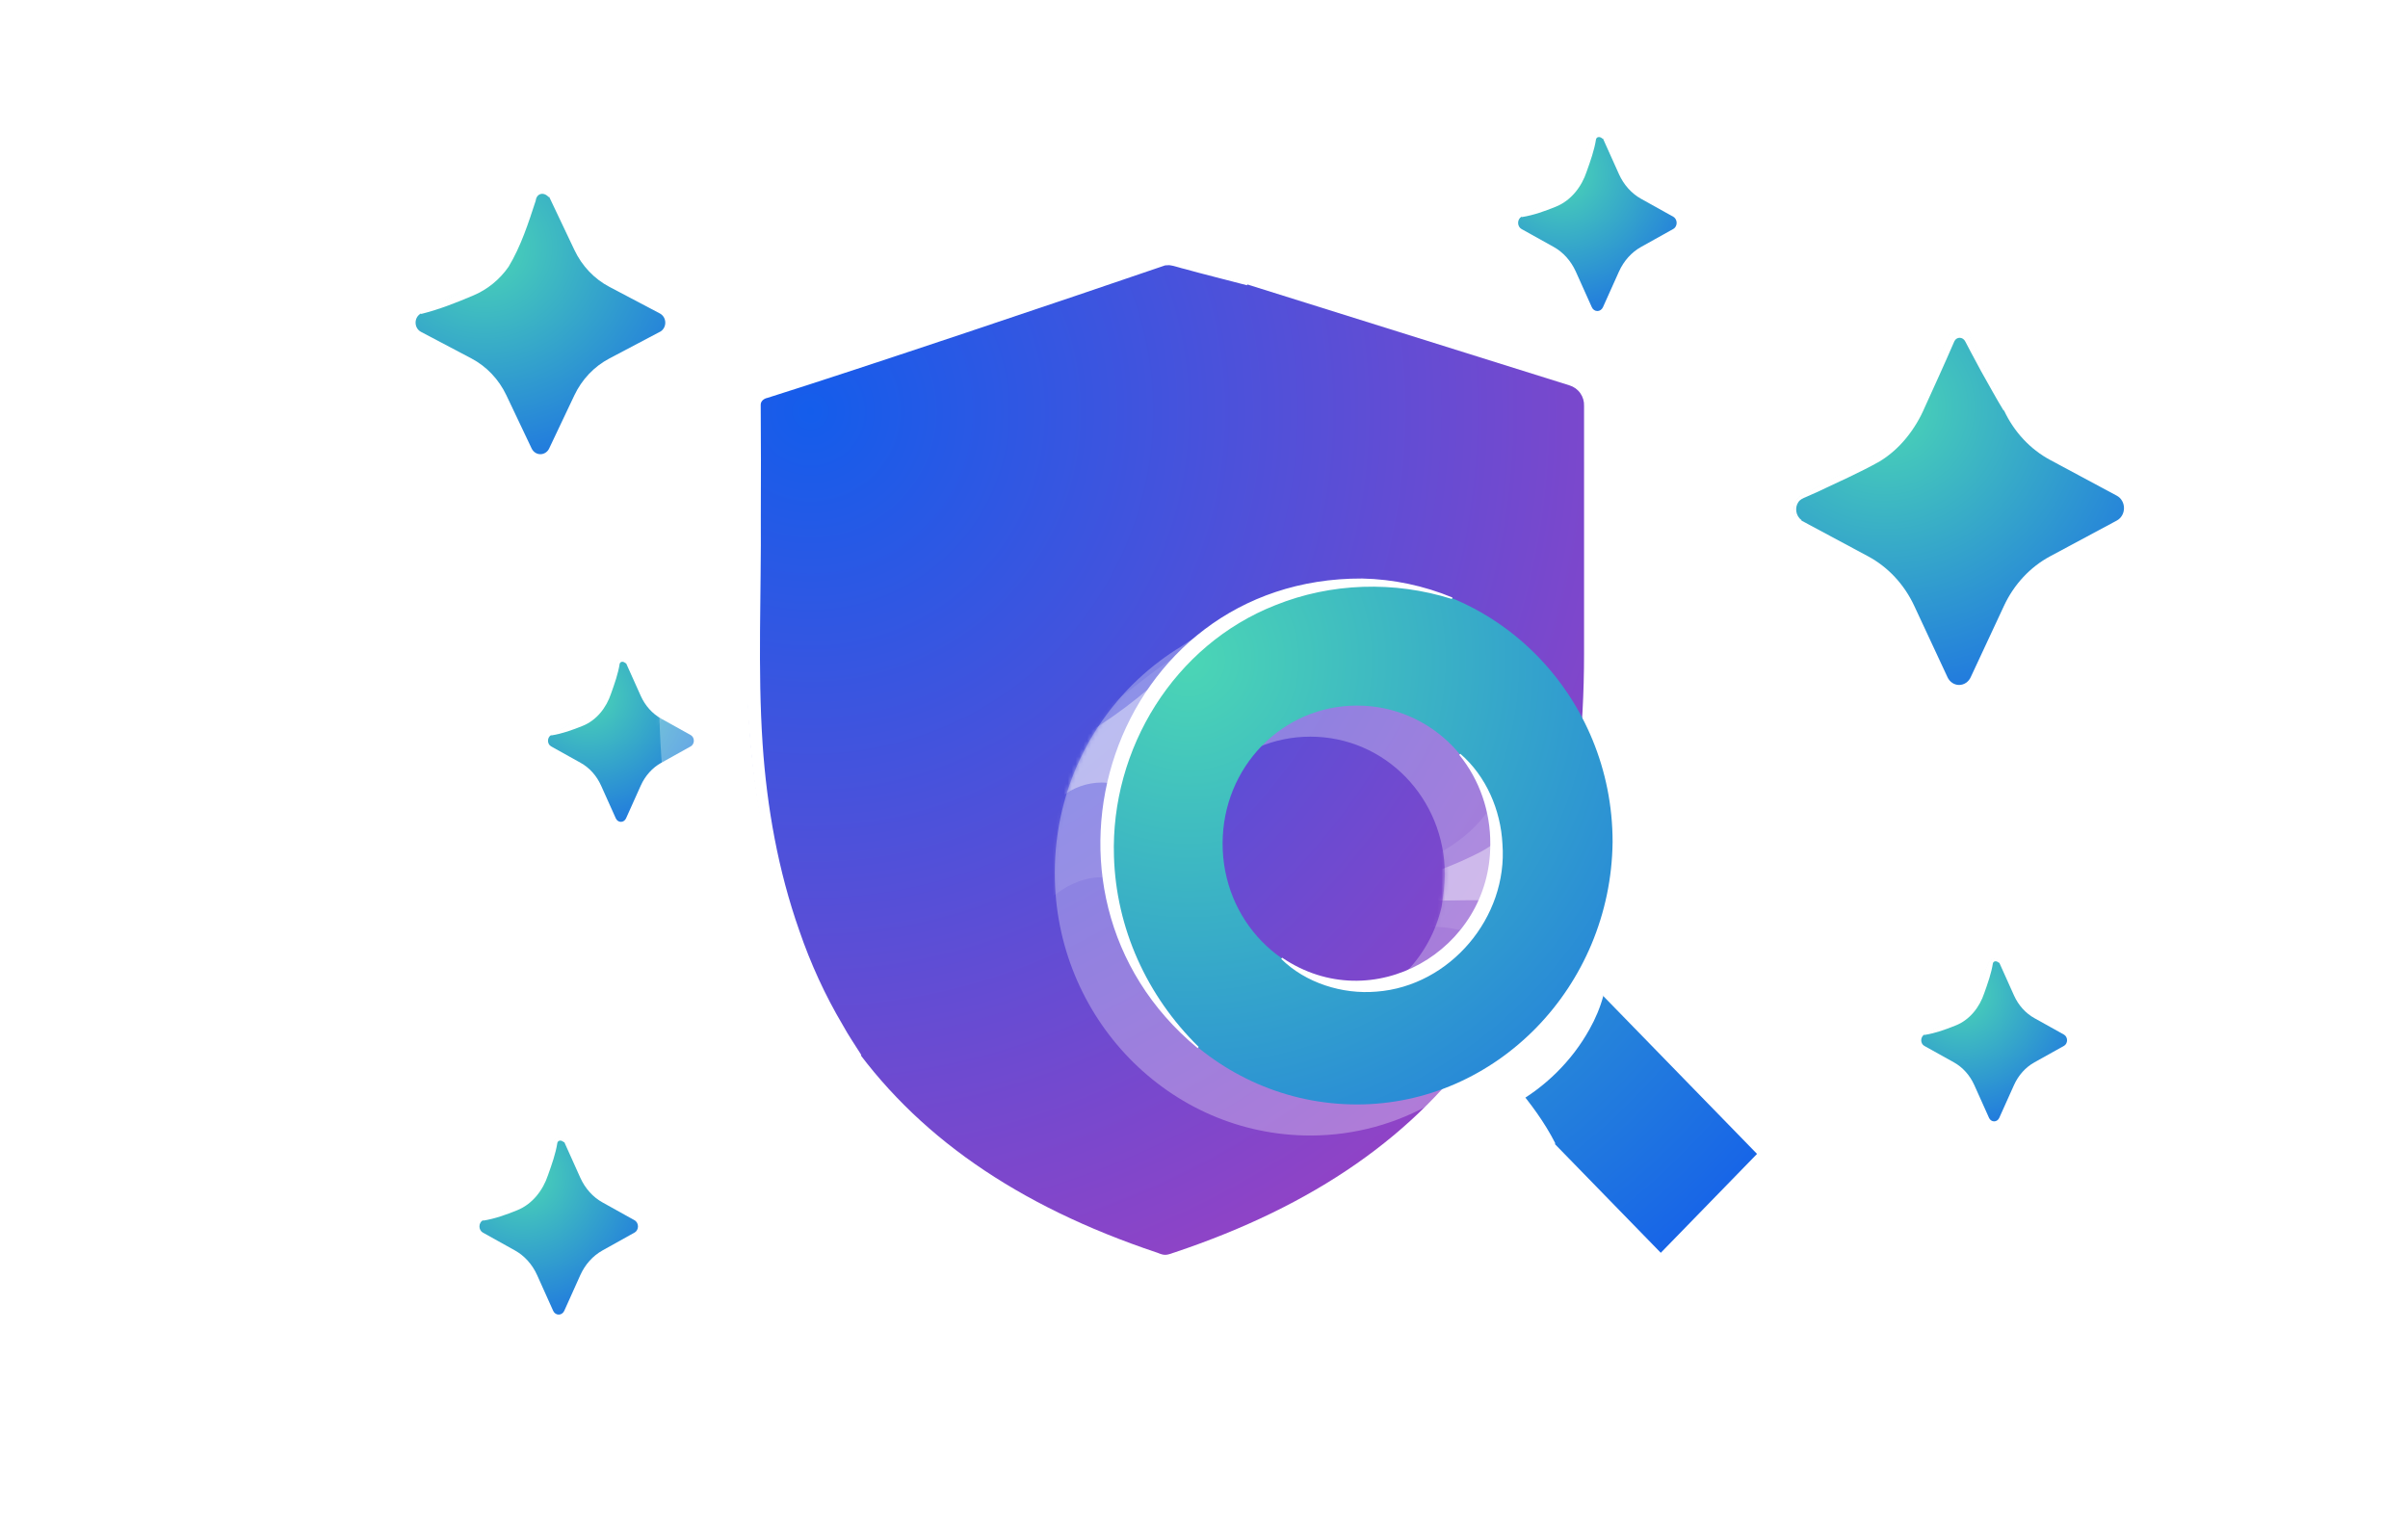
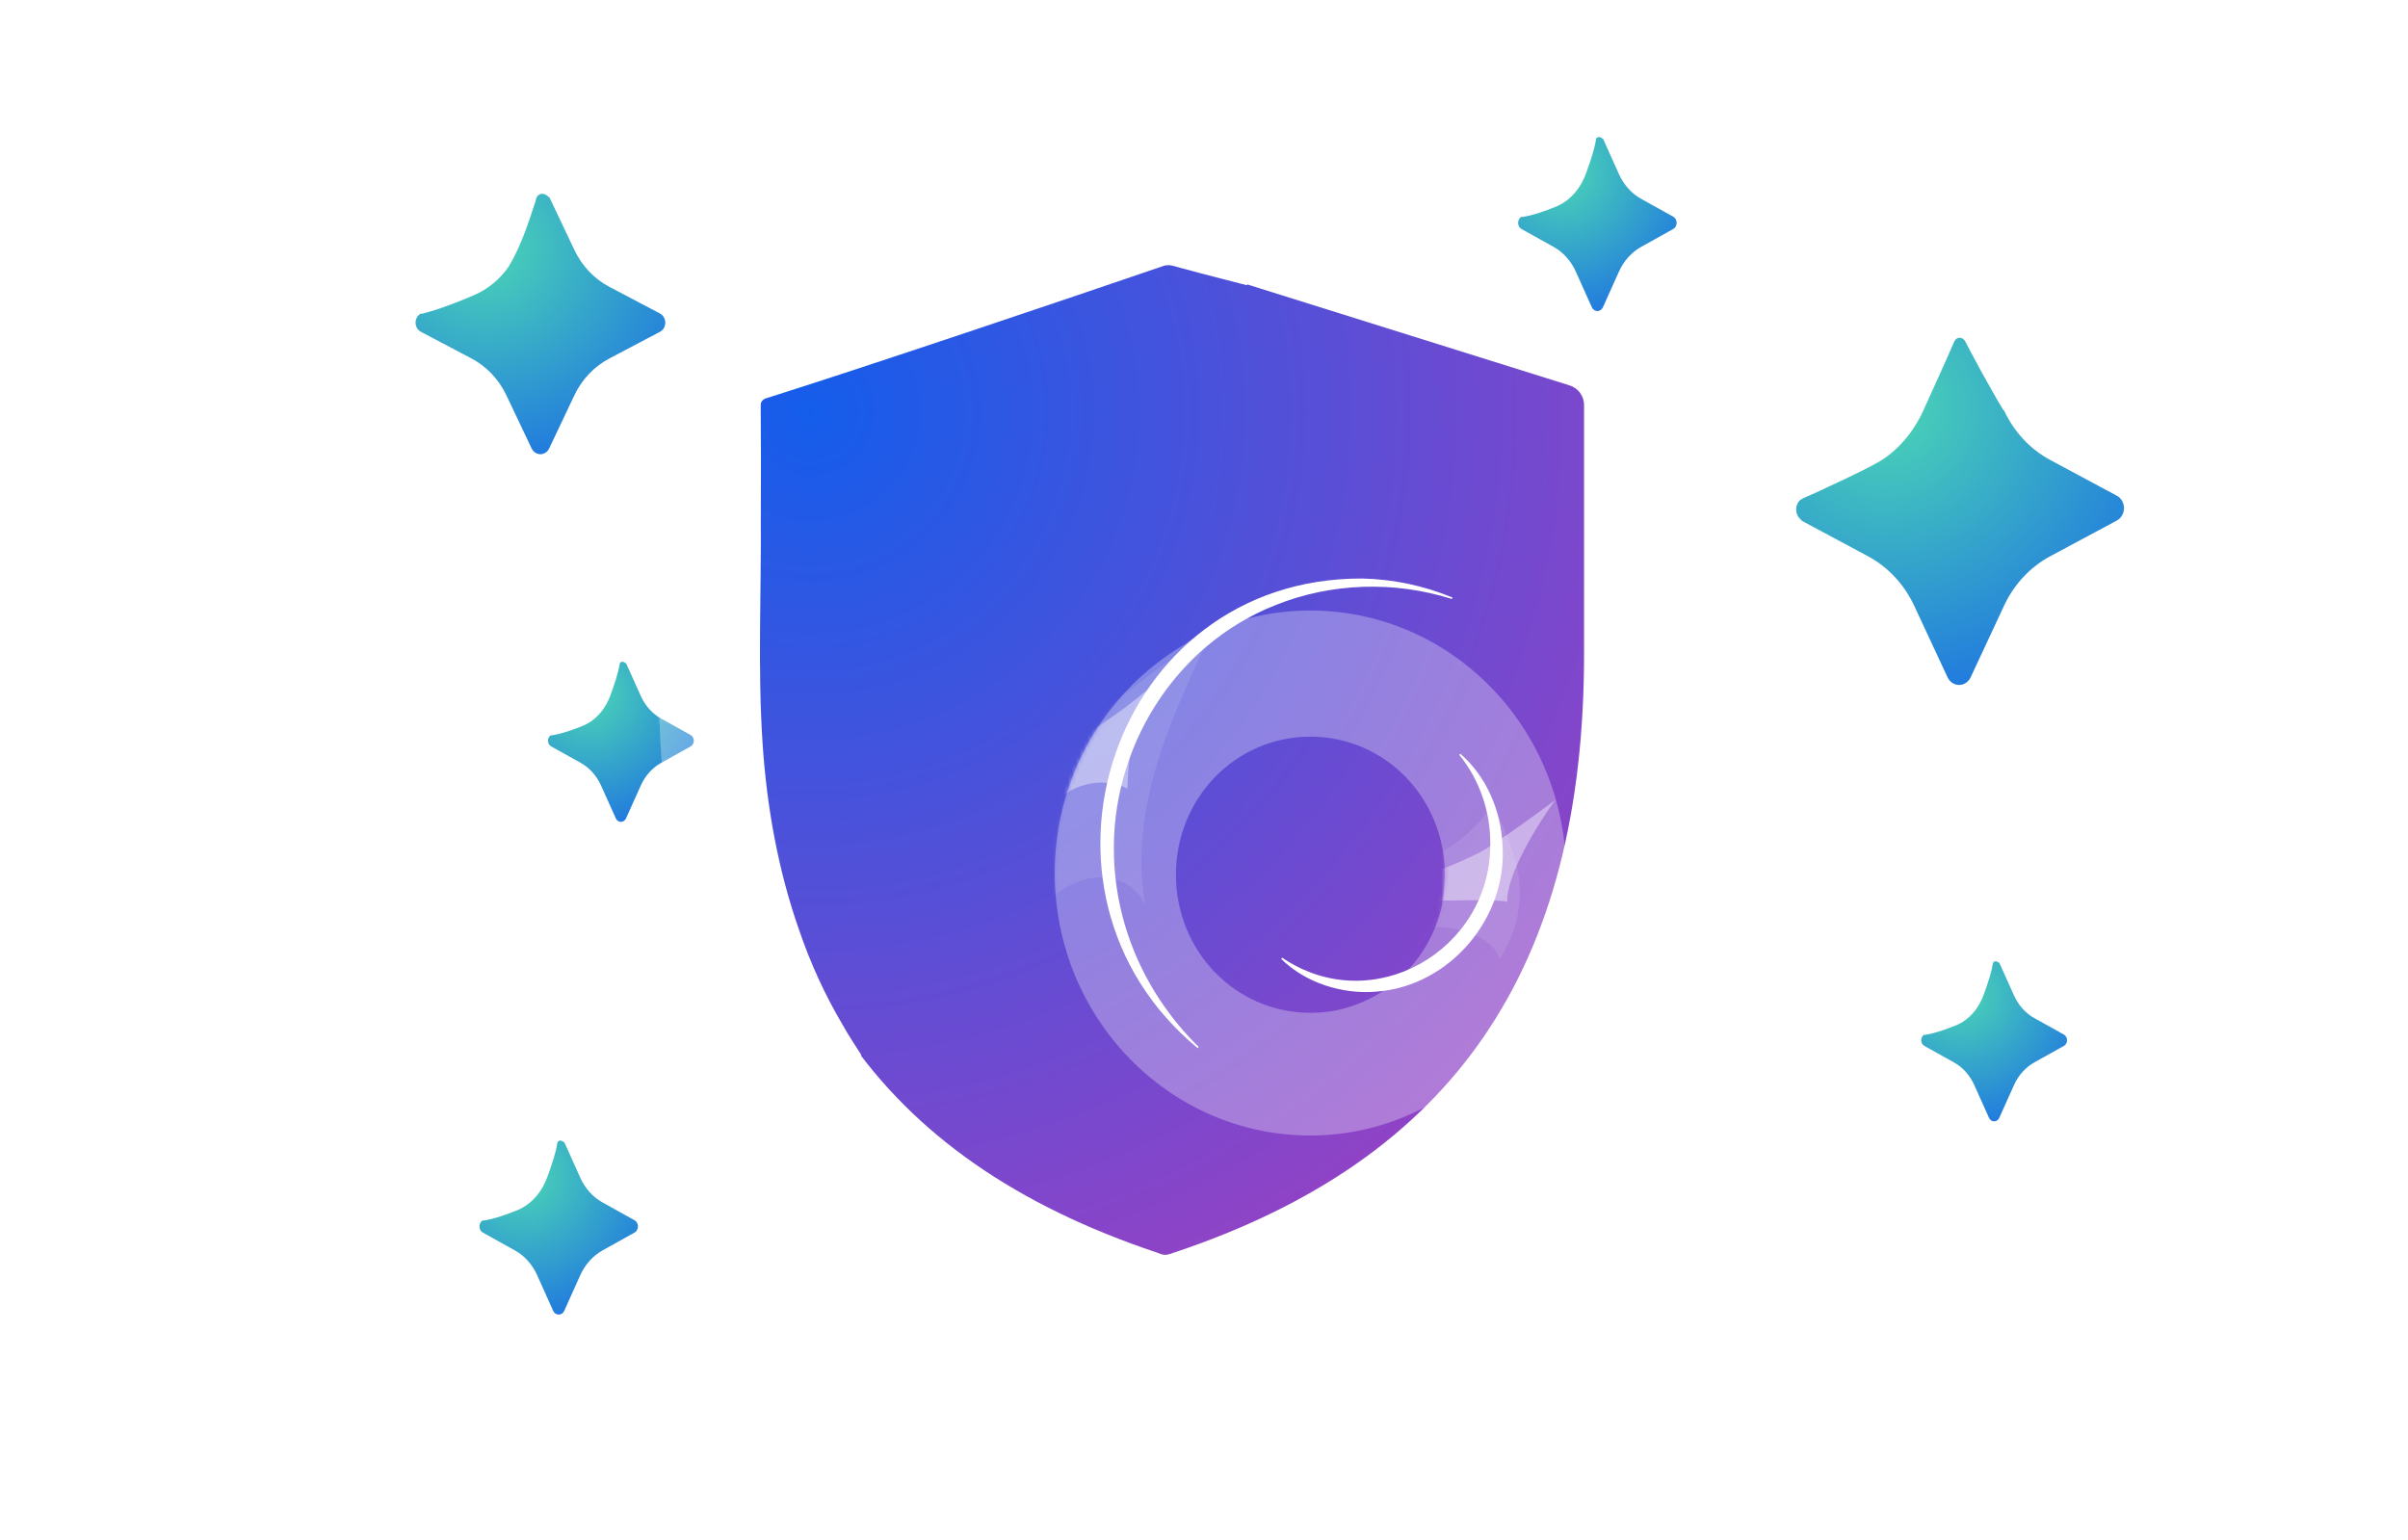
<svg xmlns="http://www.w3.org/2000/svg" width="619" height="396" viewBox="0 0 619 396" fill="none">
  <g clip-path="url(#clip0_1474_69542)">
    <path opacity="0.3" d="M502.835 85L504.77 175.866C504.77 175.866 493.619 180 492.885 180C491.618 180 490.483 179.235 489.916 178.043L481.342 159.666C478.773 154.152 474.609 149.675 469.471 146.927L452.328 137.732C451.214 137.13 450.5 135.899 450.5 134.544C450.5 133.19 451.214 131.972 452.328 131.363L469.471 122.181C474.609 119.421 478.773 114.943 481.342 109.429L489.916 91.052C490.477 89.853 491.558 89.575 492.885 89.095C494.213 88.616 502.841 85.007 502.841 85.007L502.835 85Z" fill="white" />
    <mask id="mask0_1474_69542" style="mask-type:luminance" maskUnits="userSpaceOnUse" x="450" y="85" width="55" height="95">
      <path d="M502.835 85L504.77 175.866C504.77 175.866 493.619 180 492.885 180C491.618 180 490.483 179.235 489.916 178.043L481.342 159.666C478.773 154.152 474.609 149.675 469.471 146.927L452.328 137.732C451.214 137.13 450.5 135.899 450.5 134.544C450.5 133.19 451.214 131.972 452.328 131.363L469.471 122.181C474.609 119.421 478.773 114.943 481.342 109.429L489.916 91.052C490.477 89.853 491.558 89.575 492.885 89.095C494.213 88.616 502.841 85.007 502.841 85.007L502.835 85Z" fill="white" />
    </mask>
    <g mask="url(#mask0_1474_69542)">
      <path opacity="0.1" d="M501.399 90.747C499.051 97.279 496.702 103.811 494.346 110.342C489.882 108.781 484.904 109.098 480.347 110.375C475.789 111.651 471.559 113.828 467.375 115.993C468.609 115.351 469.891 112.61 470.625 111.463C471.692 109.798 472.667 108.074 473.541 106.299C474.355 104.653 474.381 103.415 476.123 103.182C477.965 102.929 479.453 102.994 481.354 102.314C488.695 99.703 495.534 95.763 501.399 90.741V90.747Z" fill="white" />
      <path opacity="0.4" d="M498.236 96.657C496.681 100.046 495.473 103.597 494.653 107.219C493.952 105.923 492.164 105.696 490.662 105.722C485.151 105.806 479.659 107.122 474.734 109.526C474.868 109.461 475.221 106.973 475.522 106.558C476.202 105.619 476.469 105.683 477.55 105.359C479.986 104.634 482.495 104.238 484.917 103.409C489.661 101.789 494.165 99.508 498.236 96.657Z" fill="white" />
      <path opacity="0.1" d="M444.843 133.015C445.39 134.434 445.944 135.853 446.491 137.266C453.304 132.587 461.438 129.736 469.759 129.114C468.651 127.909 467.043 125.233 465.255 125C463.466 124.766 460.417 127.034 458.829 127.741C457.688 128.246 444.989 133.404 444.836 133.022L444.843 133.015Z" fill="white" />
      <path opacity="0.4" d="M469.15 124.747C469.323 125.401 469.664 126.01 470.131 126.509C461.856 128.473 453.836 131.421 446.296 135.257C445.628 135.594 444.521 135.976 444.1 135.082C443.66 134.143 444.901 133.993 445.562 133.793C447.497 133.209 449.425 132.587 451.334 131.939C455.204 130.618 459.034 129.166 462.797 127.578C464.933 126.678 467.055 125.732 469.156 124.747H469.15Z" fill="white" />
    </g>
    <path d="M463.057 127.449L480.192 118.261C485.337 115.507 489.501 111.029 492.076 105.515L500.644 87.138C501.205 85.933 502.359 85.168 503.614 85.168C504.868 85.168 506.023 85.933 506.583 87.138L515.151 105.515C517.72 111.029 521.89 115.5 527.028 118.254L544.157 127.443C545.285 128.045 545.992 129.276 545.992 130.631C545.992 131.985 545.285 133.21 544.157 133.819L527.022 143.007C521.884 145.761 517.713 150.232 515.144 155.746L506.576 174.123C506.016 175.328 504.861 176.093 503.607 176.093C502.352 176.093 501.198 175.328 500.638 174.123L492.07 155.746C489.501 150.232 485.33 145.761 480.186 143.007L463.05 133.819C461.929 133.216 461.215 131.985 461.215 130.637C461.215 129.289 461.922 128.058 463.05 127.455L463.057 127.449Z" fill="url(#paint0_radial_1474_69542)" />
    <path d="M463.003 133.916C460.661 132.678 460.46 129.14 462.576 127.598C463.363 127.067 465.585 125.959 466.453 125.466C470.103 123.419 478.47 119.129 481.9 117.036C486.838 113.861 490.421 109.092 492.63 103.785C494.238 100.357 498.428 91.434 499.99 88.11C500.997 84.709 505.048 83.665 506.783 87.138L507.997 89.756C509.539 93.074 513.682 102.029 515.271 105.463L515.057 105.56C513.022 102.256 511.22 98.847 509.292 95.491L506.556 90.391L505.215 87.832C504.601 86.542 502.966 86.51 502.385 87.741L501.858 88.94C500.444 92.277 496.333 101.31 494.772 104.731C492.416 110.258 488.399 115.52 483.048 118.701C477.75 121.65 472.498 123.937 467.06 126.522L464.364 127.721C463.476 128.117 462.796 128.324 462.282 129.095C461.355 130.404 461.535 132.613 463.123 133.722L463.009 133.922L463.003 133.916Z" fill="white" />
  </g>
  <g clip-path="url(#clip1_1474_69542)" filter="url(#filter0_f_1474_69542)">
    <path opacity="0.3" d="M512.62 246.556V288.281L503.673 291.662L502.786 291.993C502.219 291.993 501.716 291.648 501.472 291.091L497.683 282.661C496.537 280.132 494.698 278.075 492.42 276.815L484.836 272.589C484.347 272.314 484.039 271.757 484.039 271.138C484.039 270.518 484.347 269.947 484.836 269.68L492.42 265.454C494.691 264.193 496.537 262.136 497.683 259.608L501.472 251.177C501.716 250.62 502.219 250.275 502.786 250.275L512.62 246.556Z" fill="white" />
    <mask id="mask1_1474_69542" style="mask-type:luminance" maskUnits="userSpaceOnUse" x="484" y="246" width="29" height="46">
      <path d="M512.62 246.556V288.281L503.673 291.662L502.786 291.993C502.219 291.993 501.716 291.648 501.472 291.091L497.683 282.661C496.537 280.132 494.698 278.075 492.42 276.815L484.836 272.589C484.347 272.314 484.039 271.757 484.039 271.138C484.039 270.518 484.347 269.947 484.836 269.68L492.42 265.454C494.691 264.193 496.537 262.136 497.683 259.608L501.472 251.177C501.716 250.62 502.219 250.275 502.786 250.275L512.62 246.556Z" fill="white" />
    </mask>
    <g mask="url(#mask1_1474_69542)">
      <path opacity="0.1" d="M514.534 246C508.872 251.177 501.84 254.825 494.368 256.466C494.249 257.664 493.173 260.904 492.188 261.587C494.921 260.397 497.681 259.192 500.596 258.572C503.511 257.953 506.635 257.953 509.389 259.115C509.732 256.29 512.947 250.134 513.926 247.465" fill="white" />
      <path opacity="0.4" d="M496.726 257.523C496.991 257.882 497.089 258.361 496.998 258.805C500.969 257.072 505.358 256.34 509.664 256.699C510.3 256.748 511.782 251.247 511.495 250.663C510.461 250.98 509.286 252.318 508.329 252.945C507.154 253.719 505.924 254.417 504.652 255.022C502.143 256.22 499.466 257.072 496.719 257.53L496.726 257.523Z" fill="white" />
      <path opacity="0.1" d="M478.999 271.462C479.572 273.004 480.152 274.547 480.726 276.082C487.862 270.997 496.383 267.898 505.099 267.222C503.939 265.911 504.12 263.256 502.254 263.003C500.388 262.749 495.32 264.961 493.65 265.721C492.455 266.271 479.153 271.877 478.992 271.462H478.999Z" fill="white" />
      <path opacity="0.4" d="M504.344 261.502C504.526 262.214 504.882 262.876 505.372 263.418C496.704 265.552 488.303 268.757 480.404 272.927C479.705 273.293 478.545 273.709 478.105 272.737C477.643 271.715 478.943 271.553 479.635 271.335C481.662 270.701 483.682 270.025 485.682 269.321C489.736 267.884 493.748 266.306 497.69 264.58C499.927 263.601 502.149 262.573 504.351 261.502H504.344Z" fill="white" />
    </g>
    <path d="M530.55 268.884L522.973 273.11C520.701 274.371 518.856 276.42 517.716 278.956L513.928 287.387C513.676 287.936 513.173 288.288 512.614 288.288C512.055 288.288 511.551 287.943 511.3 287.387L507.511 278.956C506.372 276.427 504.534 274.371 502.255 273.11L494.678 268.891C494.182 268.616 493.867 268.053 493.867 267.433C493.867 266.813 494.182 266.25 494.678 265.975L502.255 261.756C504.527 260.488 506.372 258.439 507.511 255.91L511.3 247.479C511.551 246.923 512.055 246.578 512.614 246.578C513.173 246.578 513.676 246.923 513.928 247.479L517.716 255.91C518.856 258.439 520.694 260.495 522.973 261.756L530.55 265.975C531.046 266.25 531.36 266.82 531.36 267.433C531.36 268.046 531.046 268.616 530.55 268.891V268.884Z" fill="url(#paint1_radial_1474_69542)" />
    <path d="M494.621 265.855C496.802 264.51 502.107 261.876 503.994 260.277C505.861 258.699 507.028 256.572 507.986 254.332C508.747 252.67 510.285 249.325 511.047 247.662C511.473 246.218 513.41 245.937 514.039 247.409L513.815 247.514C513.221 246.951 512.494 247.028 512.298 247.634C511.893 250.226 510.963 252.825 510.082 255.29C508.894 258.903 506.357 262.186 502.764 263.615C500.178 264.658 497.606 265.602 494.74 266.067L494.621 265.848V265.855Z" fill="white" />
  </g>
  <g clip-path="url(#clip2_1474_69542)" filter="url(#filter1_f_1474_69542)">
    <path opacity="0.3" d="M159.62 169.556V211.281L150.673 214.662L149.786 214.993C149.219 214.993 148.716 214.648 148.472 214.091L144.683 205.661C143.537 203.132 141.698 201.075 139.42 199.815L131.836 195.589C131.347 195.314 131.039 194.757 131.039 194.138C131.039 193.518 131.347 192.947 131.836 192.68L139.42 188.454C141.691 187.193 143.537 185.136 144.683 182.608L148.472 174.177C148.716 173.62 149.219 173.275 149.786 173.275L159.62 169.556Z" fill="white" />
    <mask id="mask2_1474_69542" style="mask-type:luminance" maskUnits="userSpaceOnUse" x="131" y="169" width="29" height="46">
      <path d="M159.62 169.556V211.281L150.673 214.662L149.786 214.993C149.219 214.993 148.716 214.648 148.472 214.091L144.683 205.661C143.537 203.132 141.698 201.075 139.42 199.815L131.836 195.589C131.347 195.314 131.039 194.757 131.039 194.138C131.039 193.518 131.347 192.947 131.836 192.68L139.42 188.454C141.691 187.193 143.537 185.136 144.683 182.608L148.472 174.177C148.716 173.62 149.219 173.275 149.786 173.275L159.62 169.556Z" fill="white" />
    </mask>
    <g mask="url(#mask2_1474_69542)">
      <path opacity="0.1" d="M161.534 169C155.872 174.177 148.84 177.825 141.368 179.466C141.249 180.664 140.173 183.904 139.188 184.587C141.921 183.397 144.681 182.192 147.596 181.572C150.511 180.953 153.635 180.953 156.389 182.115C156.732 179.29 159.947 173.134 160.926 170.465" fill="white" />
      <path opacity="0.4" d="M143.726 180.523C143.991 180.882 144.089 181.361 143.998 181.805C147.969 180.072 152.358 179.34 156.664 179.699C157.3 179.748 158.782 174.247 158.495 173.663C157.461 173.98 156.286 175.318 155.329 175.945C154.154 176.719 152.924 177.417 151.652 178.022C149.143 179.22 146.466 180.072 143.719 180.53L143.726 180.523Z" fill="white" />
      <path opacity="0.1" d="M125.999 194.462C126.572 196.004 127.152 197.547 127.726 199.082C134.862 193.997 143.383 190.898 152.099 190.222C150.939 188.911 151.12 186.256 149.254 186.003C147.388 185.749 142.32 187.961 140.65 188.721C139.455 189.271 126.153 194.877 125.992 194.462H125.999Z" fill="white" />
      <path opacity="0.4" d="M151.344 184.502C151.526 185.214 151.882 185.876 152.372 186.418C143.704 188.552 135.303 191.757 127.404 195.927C126.705 196.293 125.545 196.709 125.105 195.737C124.643 194.715 125.943 194.553 126.635 194.335C128.662 193.701 130.682 193.025 132.682 192.321C136.736 190.884 140.748 189.306 144.69 187.58C146.927 186.601 149.149 185.573 151.351 184.502H151.344Z" fill="white" />
    </g>
    <path d="M177.55 191.884L169.973 196.11C167.701 197.371 165.856 199.42 164.716 201.956L160.928 210.387C160.676 210.936 160.173 211.288 159.614 211.288C159.055 211.288 158.551 210.943 158.3 210.387L154.511 201.956C153.372 199.427 151.534 197.371 149.255 196.11L141.678 191.891C141.182 191.616 140.867 191.053 140.867 190.433C140.867 189.813 141.182 189.25 141.678 188.975L149.255 184.756C151.527 183.488 153.372 181.439 154.511 178.91L158.3 170.479C158.551 169.923 159.055 169.578 159.614 169.578C160.173 169.578 160.676 169.923 160.928 170.479L164.716 178.91C165.856 181.439 167.694 183.495 169.973 184.756L177.55 188.975C178.046 189.25 178.36 189.82 178.36 190.433C178.36 191.046 178.046 191.616 177.55 191.891V191.884Z" fill="url(#paint2_radial_1474_69542)" />
    <path d="M141.621 188.855C143.802 187.51 149.107 184.876 150.994 183.277C152.861 181.699 154.028 179.572 154.986 177.332C155.747 175.67 157.285 172.325 158.047 170.662C158.473 169.218 160.41 168.937 161.039 170.409L160.815 170.514C160.221 169.951 159.494 170.028 159.298 170.634C158.893 173.226 157.963 175.825 157.082 178.29C155.894 181.903 153.357 185.186 149.764 186.615C147.178 187.658 144.606 188.602 141.74 189.067L141.621 188.848V188.855Z" fill="white" />
  </g>
  <g clip-path="url(#clip3_1474_69542)">
    <path opacity="0.3" d="M138.912 49.128V116.758L128.585 120.462C128.155 120.799 127.625 121 127.078 121C126.127 121 125.26 120.438 124.839 119.546L118.341 105.874C116.405 101.777 113.248 98.443 109.36 96.395L96.38 89.559C95.539 89.109 95 88.185 95 87.189C95 86.193 95.53 85.285 96.38 84.827L109.36 77.991C113.248 75.927 116.405 72.609 118.341 68.512L124.822 54.84C125.251 53.932 126.127 53.37 127.069 53.37L138.912 49.128Z" fill="white" />
    <mask id="mask3_1474_69542" style="mask-type:luminance" maskUnits="userSpaceOnUse" x="95" y="49" width="44" height="72">
      <path d="M138.912 49.128V116.758L128.585 120.462C128.155 120.799 127.625 121 127.078 121C126.127 121 125.26 120.438 124.839 119.546L118.341 105.874C116.405 101.777 113.248 98.443 109.36 96.395L96.38 89.559C95.539 89.109 95 88.185 95 87.189C95 86.193 95.53 85.285 96.38 84.827L109.36 77.991C113.248 75.927 116.405 72.609 118.341 68.512L124.822 54.84C125.251 53.932 126.127 53.37 127.069 53.37L138.912 49.128Z" fill="white" />
    </mask>
    <g mask="url(#mask3_1474_69542)">
      <path opacity="0.1" d="M140.471 51.506C137.886 56.977 134.865 62.262 131.456 67.307C123.502 65.46 114.798 66.761 107.82 70.858C110.522 68.624 112.222 66.198 114.403 63.612C116.052 61.652 118.577 62.118 121.002 61.242C124.402 60.013 127.719 58.407 130.942 56.8C132.946 55.804 139.553 53.45 140.471 51.506Z" fill="white" />
      <path opacity="0.4" d="M133.628 57.314C132.937 59.386 132.256 61.459 131.565 63.532C131.422 63.957 121.902 64.664 120.8 64.857C117.551 65.427 114.032 66.825 110.809 67.01C111.718 64.206 118.325 64.102 120.791 63.331C125.337 61.917 129.672 59.885 133.619 57.306L133.628 57.314Z" fill="white" />
      <path opacity="0.1" d="M89.942 87.406C90.632 89.165 91.331 90.924 92.021 92.675C100.615 86.875 110.876 83.341 121.372 82.57C119.975 81.076 117.946 77.758 115.69 77.469C113.434 77.18 109.588 79.991 107.584 80.867C106.145 81.493 90.127 87.888 89.934 87.414L89.942 87.406Z" fill="white" />
      <path opacity="0.4" d="M115.722 77.3C115.941 78.111 116.371 78.867 116.96 79.485C106.523 81.919 96.405 85.574 86.894 90.33C86.052 90.747 84.655 91.221 84.124 90.113C83.569 88.948 85.134 88.763 85.968 88.514C88.409 87.791 90.841 87.02 93.249 86.217C98.131 84.578 102.962 82.779 107.709 80.811C110.403 79.694 113.079 78.521 115.731 77.3H115.722Z" fill="white" />
    </g>
    <path d="M169.612 85.317L156.641 92.161C152.744 94.21 149.587 97.527 147.643 101.632L141.162 115.305C140.733 116.204 139.866 116.767 138.914 116.767C137.963 116.767 137.096 116.204 136.667 115.305L130.177 101.632C128.233 97.527 125.077 94.202 121.188 92.153L108.217 85.317C107.367 84.867 106.828 83.952 106.828 82.948C106.828 81.943 107.367 81.028 108.217 80.578L121.188 73.742C125.085 71.693 128.233 68.368 130.177 64.263L136.675 50.599C137.105 49.699 137.972 49.136 138.923 49.136C139.874 49.136 140.741 49.699 141.17 50.599L147.66 64.271C149.604 68.376 152.761 71.701 156.658 73.75L169.629 80.586C170.479 81.036 171.018 81.951 171.018 82.956C171.018 83.96 170.479 84.875 169.629 85.325L169.612 85.317Z" fill="url(#paint3_radial_1474_69542)" />
    <path d="M108.148 80.457C111.894 78.28 120.976 74.039 124.225 71.444C127.449 68.89 129.452 65.411 131.077 61.773C132.373 59.081 134.991 53.643 136.295 50.952C137.011 48.654 140.226 48.213 141.295 50.534L141.026 50.655C139.696 49.193 137.912 49.779 137.718 51.571C135.816 57.386 133.93 63.267 130.74 68.576C128.501 71.798 125.328 74.441 121.599 75.991C117.281 77.814 112.963 79.541 108.292 80.706L108.148 80.457Z" fill="white" />
  </g>
  <g filter="url(#filter2_f_1474_69542)">
    <path opacity="0.3" d="M410.629 34.605V79.958L400.904 83.632L399.939 83.992C399.324 83.992 398.777 83.617 398.511 83.012L394.393 73.848C393.147 71.1 391.149 68.864 388.672 67.494L380.429 62.901C379.897 62.602 379.562 61.997 379.562 61.324C379.562 60.65 379.897 60.03 380.429 59.739L388.672 55.145C391.141 53.775 393.147 51.539 394.393 48.791L398.511 39.627C398.777 39.022 399.324 38.647 399.939 38.647L410.629 34.605Z" fill="white" />
    <mask id="mask4_1474_69542" style="mask-type:luminance" maskUnits="userSpaceOnUse" x="379" y="34" width="32" height="50">
      <path d="M410.629 34.605V79.958L400.904 83.632L399.939 83.992C399.324 83.992 398.777 83.617 398.511 83.012L394.393 73.848C393.147 71.1 391.149 68.864 388.672 67.494L380.429 62.901C379.897 62.602 379.562 61.997 379.562 61.324C379.562 60.65 379.897 60.03 380.429 59.739L388.672 55.145C391.141 53.775 393.147 51.539 394.393 48.791L398.511 39.627C398.777 39.022 399.324 38.647 399.939 38.647L410.629 34.605Z" fill="white" />
    </mask>
    <g mask="url(#mask4_1474_69542)">
      <path opacity="0.1" d="M412.711 34C406.557 39.627 398.914 43.593 390.792 45.377C390.663 46.678 389.493 50.2 388.422 50.942C391.393 49.648 394.394 48.339 397.562 47.666C400.73 46.992 404.126 46.992 407.12 48.255C407.492 45.185 410.987 38.494 412.05 35.592" fill="white" />
      <path opacity="0.4" d="M393.351 46.525C393.64 46.915 393.746 47.436 393.648 47.918C397.963 46.035 402.734 45.239 407.414 45.629C408.106 45.683 409.717 39.703 409.405 39.068C408.281 39.413 407.004 40.867 405.963 41.549C404.687 42.391 403.35 43.149 401.967 43.807C399.239 45.108 396.33 46.035 393.344 46.532L393.351 46.525Z" fill="white" />
      <path opacity="0.1" d="M374.086 61.676C374.709 63.352 375.339 65.029 375.962 66.698C383.719 61.17 392.981 57.802 402.455 57.067C401.194 55.643 401.391 52.757 399.363 52.481C397.334 52.206 391.826 54.609 390.01 55.436C388.711 56.033 374.253 62.127 374.078 61.676H374.086Z" fill="white" />
      <path opacity="0.4" d="M401.634 50.85C401.832 51.624 402.219 52.343 402.751 52.933C393.33 55.252 384.198 58.736 375.613 63.268C374.853 63.666 373.592 64.118 373.113 63.061C372.612 61.951 374.025 61.775 374.777 61.538C376.98 60.849 379.176 60.114 381.349 59.348C385.755 57.786 390.116 56.072 394.401 54.196C396.833 53.132 399.249 52.014 401.642 50.85H401.634Z" fill="white" />
    </g>
    <path d="M430.118 58.874L421.882 63.467C419.413 64.838 417.407 67.065 416.169 69.821L412.051 78.985C411.778 79.582 411.231 79.965 410.623 79.965C410.015 79.965 409.468 79.59 409.194 78.985L405.077 69.821C403.838 67.073 401.84 64.838 399.363 63.467L391.127 58.881C390.588 58.583 390.246 57.97 390.246 57.297C390.246 56.623 390.588 56.01 391.127 55.712L399.363 51.126C401.832 49.748 403.838 47.52 405.077 44.772L409.194 35.608C409.468 35.003 410.015 34.628 410.623 34.628C411.231 34.628 411.778 35.003 412.051 35.608L416.169 44.772C417.407 47.52 419.406 49.755 421.882 51.126L430.118 55.712C430.658 56.01 431 56.63 431 57.297C431 57.963 430.658 58.583 430.118 58.881V58.874Z" fill="url(#paint4_radial_1474_69542)" />
    <path d="M391.066 55.582C393.437 54.119 399.203 51.256 401.255 49.518C403.283 47.803 404.552 45.491 405.593 43.057C406.421 41.25 408.093 37.614 408.921 35.807C409.384 34.237 411.489 33.931 412.173 35.531L411.929 35.646C411.284 35.033 410.493 35.118 410.281 35.776C409.84 38.593 408.83 41.419 407.872 44.098C406.581 48.025 403.823 51.593 399.918 53.147C397.106 54.28 394.311 55.306 391.196 55.811L391.066 55.574V55.582Z" fill="white" />
  </g>
  <path opacity="0.3" d="M143.629 292.605V337.958L133.904 341.633L132.939 341.993C132.324 341.993 131.777 341.617 131.511 341.013L127.393 331.849C126.147 329.1 124.149 326.865 121.672 325.494L113.429 320.901C112.897 320.602 112.562 319.997 112.562 319.324C112.562 318.65 112.897 318.03 113.429 317.739L121.672 313.145C124.141 311.775 126.147 309.54 127.393 306.791L131.511 297.627C131.777 297.022 132.324 296.647 132.939 296.647L143.629 292.605Z" fill="white" />
  <mask id="mask5_1474_69542" style="mask-type:luminance" maskUnits="userSpaceOnUse" x="112" y="292" width="32" height="50">
    <path d="M143.629 292.605V337.958L133.904 341.633L132.939 341.993C132.324 341.993 131.777 341.617 131.511 341.013L127.393 331.849C126.147 329.1 124.149 326.865 121.672 325.494L113.429 320.901C112.897 320.602 112.562 319.997 112.562 319.324C112.562 318.65 112.897 318.03 113.429 317.739L121.672 313.145C124.141 311.775 126.147 309.54 127.393 306.791L131.511 297.627C131.777 297.022 132.324 296.647 132.939 296.647L143.629 292.605Z" fill="white" />
  </mask>
  <g mask="url(#mask5_1474_69542)">
    <path opacity="0.1" d="M145.711 292C139.557 297.627 131.914 301.593 123.792 303.377C123.663 304.678 122.493 308.2 121.422 308.942C124.393 307.648 127.394 306.339 130.562 305.666C133.73 304.992 137.126 304.992 140.12 306.255C140.492 303.185 143.987 296.494 145.05 293.592" fill="white" />
    <path opacity="0.4" d="M126.351 304.525C126.64 304.916 126.746 305.436 126.648 305.918C130.963 304.035 135.734 303.239 140.414 303.629C141.106 303.683 142.717 297.704 142.405 297.068C141.281 297.413 140.004 298.867 138.963 299.549C137.687 300.391 136.35 301.149 134.967 301.807C132.239 303.109 129.33 304.035 126.344 304.533L126.351 304.525Z" fill="white" />
    <path opacity="0.1" d="M107.086 319.675C107.709 321.352 108.339 323.029 108.962 324.698C116.719 319.17 125.981 315.802 135.455 315.067C134.194 313.643 134.391 310.756 132.363 310.481C130.334 310.205 124.826 312.609 123.01 313.436C121.711 314.033 107.253 320.127 107.078 319.675H107.086Z" fill="white" />
-     <path opacity="0.4" d="M134.634 308.851C134.832 309.624 135.219 310.343 135.751 310.933C126.33 313.253 117.198 316.736 108.613 321.268C107.853 321.666 106.592 322.118 106.113 321.062C105.612 319.951 107.025 319.775 107.777 319.538C109.98 318.849 112.176 318.114 114.349 317.349C118.755 315.787 123.116 314.072 127.401 312.196C129.833 311.132 132.249 310.014 134.642 308.851H134.634Z" fill="white" />
  </g>
  <path d="M163.118 316.874L154.882 321.467C152.413 322.838 150.407 325.066 149.169 327.822L145.051 336.986C144.778 337.583 144.231 337.966 143.623 337.966C143.015 337.966 142.468 337.59 142.194 336.986L138.077 327.822C136.838 325.073 134.84 322.838 132.363 321.467L124.127 316.881C123.588 316.583 123.246 315.97 123.246 315.297C123.246 314.623 123.588 314.011 124.127 313.712L132.363 309.126C134.832 307.748 136.838 305.52 138.077 302.772L142.194 293.608C142.468 293.003 143.015 292.628 143.623 292.628C144.231 292.628 144.778 293.003 145.051 293.608L149.169 302.772C150.407 305.52 152.406 307.756 154.882 309.126L163.118 313.712C163.658 314.011 164 314.631 164 315.297C164 315.963 163.658 316.583 163.118 316.881V316.874Z" fill="url(#paint5_radial_1474_69542)" />
  <path d="M124.066 313.581C126.437 312.119 132.203 309.256 134.255 307.518C136.283 305.803 137.552 303.491 138.593 301.057C139.421 299.25 141.093 295.613 141.921 293.807C142.384 292.237 144.489 291.931 145.173 293.531L144.929 293.646C144.284 293.033 143.493 293.118 143.281 293.776C142.84 296.593 141.83 299.418 140.872 302.098C139.581 306.025 136.823 309.593 132.918 311.147C130.106 312.28 127.311 313.306 124.196 313.811L124.066 313.574V313.581Z" fill="white" />
  <path opacity="0.3" fill-rule="evenodd" clip-rule="evenodd" d="M384.557 112.359V176.068C384.557 257.115 361.106 304.91 279.219 330C278.926 330.04 277.874 330.492 276.849 330.492C275.903 330.492 274.985 330.04 274.718 330C202.833 305.949 169.38 257.115 169.38 176.068V112.359C169.327 111.187 169.673 110.042 170.339 109.083C171.018 108.111 172.004 107.405 173.136 107.059L195.948 99.908L274.825 75.205C275.517 74.992 276.25 74.925 276.969 74.992C277.688 74.925 278.42 74.992 279.113 75.205L380.802 107.059C381.934 107.405 382.919 108.111 383.598 109.083C384.264 110.042 384.61 111.187 384.557 112.359Z" fill="white" />
  <mask id="mask6_1474_69542" style="mask-type:luminance" maskUnits="userSpaceOnUse" x="169" y="74" width="216" height="257">
    <path d="M384.557 112.359V176.068C384.557 257.115 361.106 304.91 279.219 330C278.926 330.04 277.874 330.492 276.849 330.492C275.903 330.492 274.985 330.04 274.718 330C202.833 305.949 169.38 257.115 169.38 176.068V112.359C169.327 111.187 169.673 110.042 170.339 109.083C171.018 108.111 172.004 107.405 173.136 107.059L195.948 99.908L274.825 75.205C275.517 74.992 276.25 74.925 276.969 74.992C277.688 74.925 278.42 74.992 279.113 75.205L380.802 107.059C381.934 107.405 382.919 108.111 383.598 109.083C384.264 110.042 384.61 111.187 384.557 112.359Z" fill="white" />
  </mask>
  <g mask="url(#mask6_1474_69542)">
    <path opacity="0.1" fill-rule="evenodd" clip-rule="evenodd" d="M176.247 180.156C183.891 175.841 193.426 175.042 201.682 178.012C201.496 159.728 198.926 114.33 198.739 96.032C198.739 94.82 198.659 93.475 197.807 92.623C196.688 91.518 194.864 91.784 193.332 92.13C181.414 94.834 169.508 97.537 157.59 100.241C156.351 117.806 156.045 135.451 156.671 153.056C156.817 157.277 156.711 161.712 157.297 165.894C157.949 170.488 160.612 198.147 163.143 194.792C167.404 189.132 169.655 183.872 176.233 180.156H176.247Z" fill="white" />
    <path opacity="0.4" fill-rule="evenodd" clip-rule="evenodd" d="M199.943 99.162C200.422 107.179 200.662 130.923 198.718 138.713C198.332 136.25 195.788 134.572 193.298 134.372C190.808 134.172 188.384 135.105 186.08 136.09C172.057 142.056 158.993 150.286 147.554 160.367C147.168 156.265 145.783 136.45 146.515 132.388C147.247 128.326 149.232 124.318 152.668 122.054C155.038 120.496 158.194 129.831 160.951 129.125C174.334 125.689 188.144 113.917 195.948 103.064" fill="white" />
  </g>
  <path fill-rule="evenodd" clip-rule="evenodd" d="M407.198 104.368V168.077C407.198 249.125 373.745 297.958 301.86 322.009C301.58 322.049 300.515 322.595 299.516 322.595C298.517 322.595 297.638 322.049 297.359 322.009C225.473 297.958 192.021 249.125 192.021 168.077V104.368C191.968 103.197 192.314 102.051 192.98 101.092C193.659 100.12 194.644 99.415 195.776 99.068L297.465 67.214C298.158 67.001 298.89 66.934 299.609 67.001C300.329 66.934 301.061 67.001 301.753 67.214L403.442 99.068C404.574 99.415 405.56 100.12 406.239 101.092C406.905 102.051 407.251 103.197 407.198 104.368Z" fill="url(#paint6_radial_1474_69542)" />
  <path d="M221.104 271.431C185.8 224.502 192.232 169.916 191.633 114.943V105.927C191.633 104.422 191.513 102.704 192.379 101.346C193.138 99.921 194.629 98.922 196.121 98.576L230.572 87.829C241.892 84.3 271.269 75.138 282.242 71.716C284.852 70.93 292.576 68.466 295.16 67.694L297.317 67.028C298.036 66.748 299.008 66.735 299.594 66.788C301.392 66.535 303.323 67.601 304.988 68.013C308.477 69.066 317.12 71.862 320.675 72.954L320.555 73.34C316.893 72.368 308.117 70.171 304.628 69.172C303.736 68.999 301.618 68.267 300.806 68.2C300.38 68.133 299.927 68.227 299.501 68.227C275.464 76.47 220.717 94.927 197.266 102.292C196.414 102.465 195.575 103.077 195.548 104.01C195.601 113.411 195.641 123.599 195.575 132.961C195.721 152.43 194.736 171.913 196.041 191.343C197.146 207.616 200.036 223.823 205.469 239.244C208.359 247.687 212.101 255.89 216.669 263.574C218.107 266.211 219.812 268.675 221.41 271.218L221.09 271.458L221.104 271.431Z" fill="white" />
  <path opacity="0.3" d="M439.672 304.644L428.406 316.203L426.928 322.062L414.943 330.053L375.258 289.302C385.499 282.737 393.609 273.961 400.014 263.88L412 255.89L410.228 267.436L406.766 270.818L439.686 304.644H439.672Z" fill="white" />
  <path opacity="0.3" d="M402.563 224.449C402.563 187.201 373.119 156.958 336.843 156.958C331.569 156.958 326.429 157.597 321.515 158.822L314.271 159.062L303.644 166.213C301.779 167.319 299.995 168.531 298.264 169.836C281.83 182.101 271.137 201.996 271.137 224.449C271.137 261.697 300.581 291.926 336.843 291.926C348.309 291.926 359.122 288.837 368.538 283.39L370.122 282.458C371.814 281.419 373.452 280.314 375.036 279.115L388.859 269.713L386.356 268.408C396.277 256.596 402.376 241.242 402.563 224.449ZM346.232 259.06C343.249 259.939 340.265 260.378 336.843 260.378C317.653 260.378 302.285 244.597 302.285 224.875C302.285 205.152 317.653 189.385 336.843 189.385C356.033 189.385 371.414 205.166 371.414 224.875C371.414 227.512 370.988 230.575 370.562 233.211C367.565 245.916 358.177 255.557 346.232 259.06Z" fill="white" />
  <mask id="mask7_1474_69542" style="mask-type:luminance" maskUnits="userSpaceOnUse" x="271" y="156" width="132" height="136">
    <path d="M402.563 224.449C402.563 187.201 373.119 156.958 336.843 156.958C331.569 156.958 326.429 157.597 321.515 158.822L314.271 159.062L303.644 166.213C301.779 167.319 299.995 168.531 298.264 169.836C281.83 182.101 271.137 201.996 271.137 224.449C271.137 261.697 300.581 291.926 336.843 291.926C348.309 291.926 359.122 288.837 368.538 283.39L370.122 282.458C371.814 281.419 373.452 280.314 375.036 279.115L388.859 269.713L386.356 268.408C396.277 256.596 402.376 241.242 402.563 224.449ZM346.232 259.06C343.249 259.939 340.265 260.378 336.843 260.378C317.653 260.378 302.285 244.597 302.285 224.875C302.285 205.152 317.653 189.385 336.843 189.385C356.033 189.385 371.414 205.166 371.414 224.875C371.414 227.512 370.988 230.575 370.562 233.211C367.565 245.916 358.177 255.557 346.232 259.06Z" fill="white" />
  </mask>
  <g mask="url(#mask7_1474_69542)">
    <path opacity="0.1" d="M265.157 183.325C266.515 185.203 268.872 186.215 271.189 186.362C273.506 186.508 275.81 185.869 277.981 185.017C289.7 180.329 297.983 168.916 310.062 165.281C305.134 175.974 300.18 186.721 296.958 198.054C293.735 209.387 292.27 221.399 294.427 232.985C292.963 228.697 288.475 225.887 283.96 225.58C279.446 225.274 274.985 227.152 271.376 229.895C269.405 231.387 267.767 233.238 266.155 235.102C264.917 236.54 262.933 240.216 261.628 237.925C260.496 235.954 261.175 230.881 261.095 228.59C261.002 225.487 260.975 222.371 261.028 219.255C261.255 206.364 262.893 193.633 265.809 181.088" fill="white" />
    <path opacity="0.4" d="M271.921 192.78C281.643 187.72 290.698 181.381 298.768 173.963C292.922 187.733 290.179 187.76 289.819 202.728C283.201 199.346 274.212 201.729 270.137 207.935C272.574 196.935 272.361 200.238 274.798 189.238" fill="white" />
    <path opacity="0.1" d="M356.955 224.369C369.1 221.333 379.115 214.687 383.696 206.577C386.772 213.156 389.875 219.801 390.554 226.686C391.22 233.438 389.462 240.296 385.494 246.529C384.615 243.399 381.006 240.802 376.678 239.484C372.35 238.165 367.382 238.006 362.681 238.472C357.98 238.938 353.453 240.003 348.965 241.069C349.524 240.935 349.87 236.727 349.99 236.155C350.35 234.357 350.683 232.546 351.002 230.748C351.229 229.416 350.869 226.633 351.855 225.501C352.747 224.475 355.224 224.808 356.968 224.369H356.955Z" fill="white" />
-     <path opacity="0.4" d="M399.834 205.645C395.466 211.517 386.943 225.394 387.476 231.946C387.476 231.107 368.352 231.533 366.581 231.639C359.377 232.052 352.705 233.411 345.713 234.383C345.46 232.385 345.567 230.228 348.577 229.336C351.946 228.323 355.834 227.937 359.31 227.045C366.981 225.074 374.212 222.331 380.697 218.962C384.359 217.057 396.731 207.962 399.847 205.658L399.834 205.645Z" fill="white" />
+     <path opacity="0.4" d="M399.834 205.645C395.466 211.517 386.943 225.394 387.476 231.946C387.476 231.107 368.352 231.533 366.581 231.639C345.46 232.385 345.567 230.228 348.577 229.336C351.946 228.323 355.834 227.937 359.31 227.045C366.981 225.074 374.212 222.331 380.697 218.962C384.359 217.057 396.731 207.962 399.847 205.658L399.834 205.645Z" fill="white" />
  </g>
-   <path d="M451.662 296.653L426.919 322.076L387.234 281.326C397.475 274.747 405.585 265.984 411.977 255.903L451.662 296.653ZM348.827 283.936C312.552 283.936 283.121 253.693 283.121 216.445C283.121 179.197 312.565 148.954 348.827 148.954C385.09 148.954 414.534 179.197 414.534 216.445C414.108 253.693 384.664 283.936 348.827 283.936ZM383.398 216.884C383.398 197.162 368.044 181.394 348.841 181.394C329.638 181.394 314.283 197.175 314.283 216.884C314.283 236.594 329.651 252.374 348.841 252.374C352.25 252.374 355.246 251.935 358.229 251.056C370.175 247.553 379.563 237.912 382.546 225.207C382.972 222.584 383.398 219.508 383.398 216.884Z" fill="url(#paint7_radial_1474_69542)" />
  <path d="M399.54 294.23C396.397 291.088 390.085 284.749 386.982 281.566L386.676 281.26L387.035 281.02C394.48 276.146 401.098 270.033 406.598 263.029C408.423 260.685 410.194 258.288 411.818 255.797L412.151 256.01C411.339 259.033 410.127 261.897 408.609 264.587C404.094 272.75 397.156 279.568 388.993 284.056L389.566 279.049C393.454 283.67 397.076 288.544 399.82 293.964L399.54 294.244V294.23Z" fill="white" />
  <path d="M307.863 269.461C259.216 229.176 285.97 148.462 350.172 148.728C358.122 148.901 366.032 150.566 373.37 153.616L373.223 153.988C358.348 149.301 342.181 149.82 327.866 155.573C301.831 165.814 285.451 192.515 286.356 220.214C286.916 238.498 294.679 255.944 308.13 269.141L307.877 269.447L307.863 269.461Z" fill="white" />
  <path d="M329.569 246.196C352.727 261.937 383.223 244.411 383.09 216.965C383.156 208.708 380.346 200.452 375.1 194.046L375.406 193.793C382.024 199.533 385.78 208.242 386.219 216.978C387.657 235.835 372.729 253.52 353.846 254.932C345.016 255.691 335.561 252.668 329.355 246.529L329.582 246.196H329.569Z" fill="white" />
  <defs>
    <filter id="filter0_f_1474_69542" x="471.56" y="239.56" width="66.239" height="58.88" filterUnits="userSpaceOnUse" color-interpolation-filters="sRGB">
      <feFlood flood-opacity="0" result="BackgroundImageFix" />
      <feBlend mode="normal" in="SourceGraphic" in2="BackgroundImageFix" result="shape" />
      <feGaussianBlur stdDeviation="3.22" result="effect1_foregroundBlur_1474_69542" />
    </filter>
    <filter id="filter1_f_1474_69542" x="118.56" y="162.56" width="66.239" height="58.88" filterUnits="userSpaceOnUse" color-interpolation-filters="sRGB">
      <feFlood flood-opacity="0" result="BackgroundImageFix" />
      <feBlend mode="normal" in="SourceGraphic" in2="BackgroundImageFix" result="shape" />
      <feGaussianBlur stdDeviation="3.22" result="effect1_foregroundBlur_1474_69542" />
    </filter>
    <filter id="filter2_f_1474_69542" x="366" y="27" width="72" height="64" filterUnits="userSpaceOnUse" color-interpolation-filters="sRGB">
      <feFlood flood-opacity="0" result="BackgroundImageFix" />
      <feBlend mode="normal" in="SourceGraphic" in2="BackgroundImageFix" result="shape" />
      <feGaussianBlur stdDeviation="3.5" result="effect1_foregroundBlur_1474_69542" />
    </filter>
    <radialGradient id="paint0_radial_1474_69542" cx="0" cy="0" r="1" gradientUnits="userSpaceOnUse" gradientTransform="translate(484.476 104.673) scale(101.359 98.428)">
      <stop stop-color="#4BD6B5" />
      <stop offset="1" stop-color="#145DEB" />
    </radialGradient>
    <radialGradient id="paint1_radial_1474_69542" cx="0" cy="0" r="1" gradientUnits="userSpaceOnUse" gradientTransform="translate(504.156 255.509) scale(44.819 45.162)">
      <stop stop-color="#4BD6B5" />
      <stop offset="1" stop-color="#145DEB" />
    </radialGradient>
    <radialGradient id="paint2_radial_1474_69542" cx="0" cy="0" r="1" gradientUnits="userSpaceOnUse" gradientTransform="translate(151.156 178.509) scale(44.819 45.162)">
      <stop stop-color="#4BD6B5" />
      <stop offset="1" stop-color="#145DEB" />
    </radialGradient>
    <radialGradient id="paint3_radial_1474_69542" cx="0" cy="0" r="1" gradientUnits="userSpaceOnUse" gradientTransform="translate(124.437 63.636) scale(76.714 73.213)">
      <stop stop-color="#4BD6B5" />
      <stop offset="1" stop-color="#145DEB" />
    </radialGradient>
    <radialGradient id="paint4_radial_1474_69542" cx="0" cy="0" r="1" gradientUnits="userSpaceOnUse" gradientTransform="translate(401.43 44.335) scale(48.716 49.089)">
      <stop stop-color="#4BD6B5" />
      <stop offset="1" stop-color="#145DEB" />
    </radialGradient>
    <radialGradient id="paint5_radial_1474_69542" cx="0" cy="0" r="1" gradientUnits="userSpaceOnUse" gradientTransform="translate(134.43 302.335) scale(48.716 49.089)">
      <stop stop-color="#4BD6B5" />
      <stop offset="1" stop-color="#145DEB" />
    </radialGradient>
    <radialGradient id="paint6_radial_1474_69542" cx="0" cy="0" r="1" gradientUnits="userSpaceOnUse" gradientTransform="translate(208.281 105.674) scale(246.086 246.086)">
      <stop stop-color="#145DEB" />
      <stop offset="0.98" stop-color="#9043C6" />
    </radialGradient>
    <radialGradient id="paint7_radial_1474_69542" cx="0" cy="0" r="1" gradientUnits="userSpaceOnUse" gradientTransform="translate(305.321 169.516) scale(208.372 208.372)">
      <stop stop-color="#4BD6B5" />
      <stop offset="1" stop-color="#145DEB" />
    </radialGradient>
    <clipPath id="clip0_1474_69542">
      <rect width="102" height="95" fill="white" transform="translate(444 85)" />
    </clipPath>
    <clipPath id="clip1_1474_69542">
      <rect width="53.36" height="46" fill="white" transform="translate(478 246)" />
    </clipPath>
    <clipPath id="clip2_1474_69542">
      <rect width="53.36" height="46" fill="white" transform="translate(125 169)" />
    </clipPath>
    <clipPath id="clip3_1474_69542">
      <rect width="87" height="72" fill="white" transform="translate(84 49)" />
    </clipPath>
  </defs>
</svg>